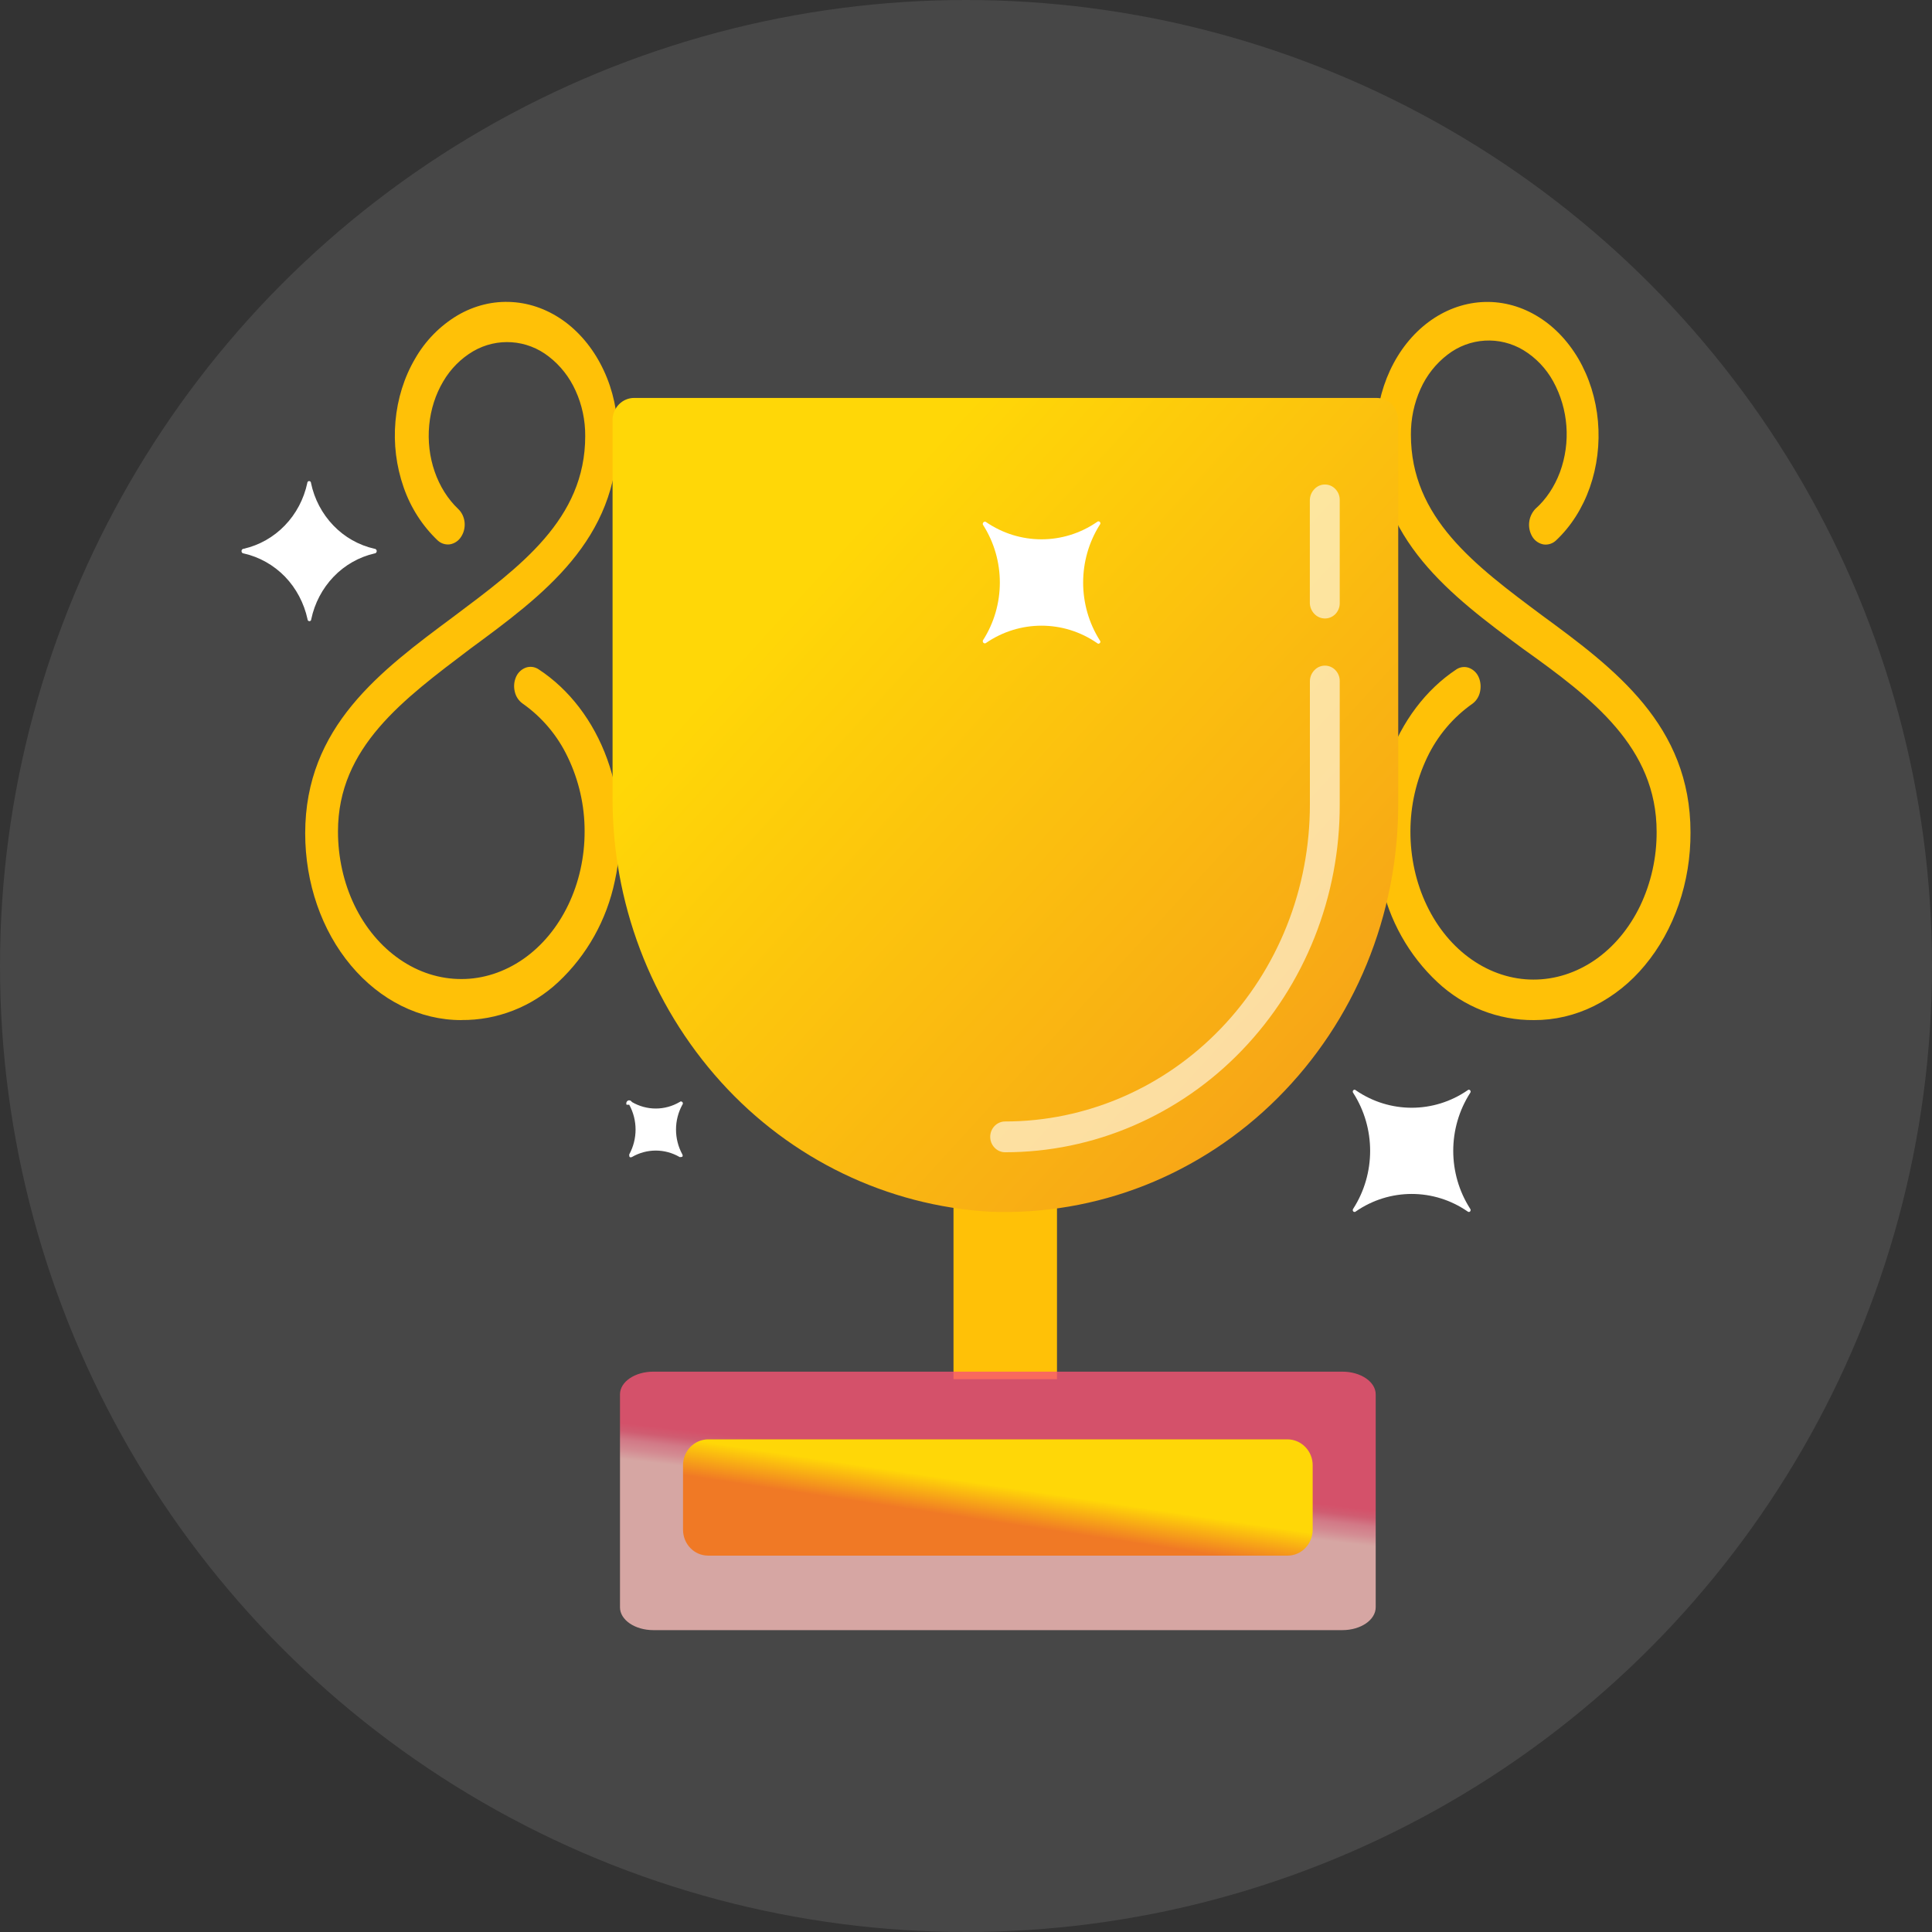
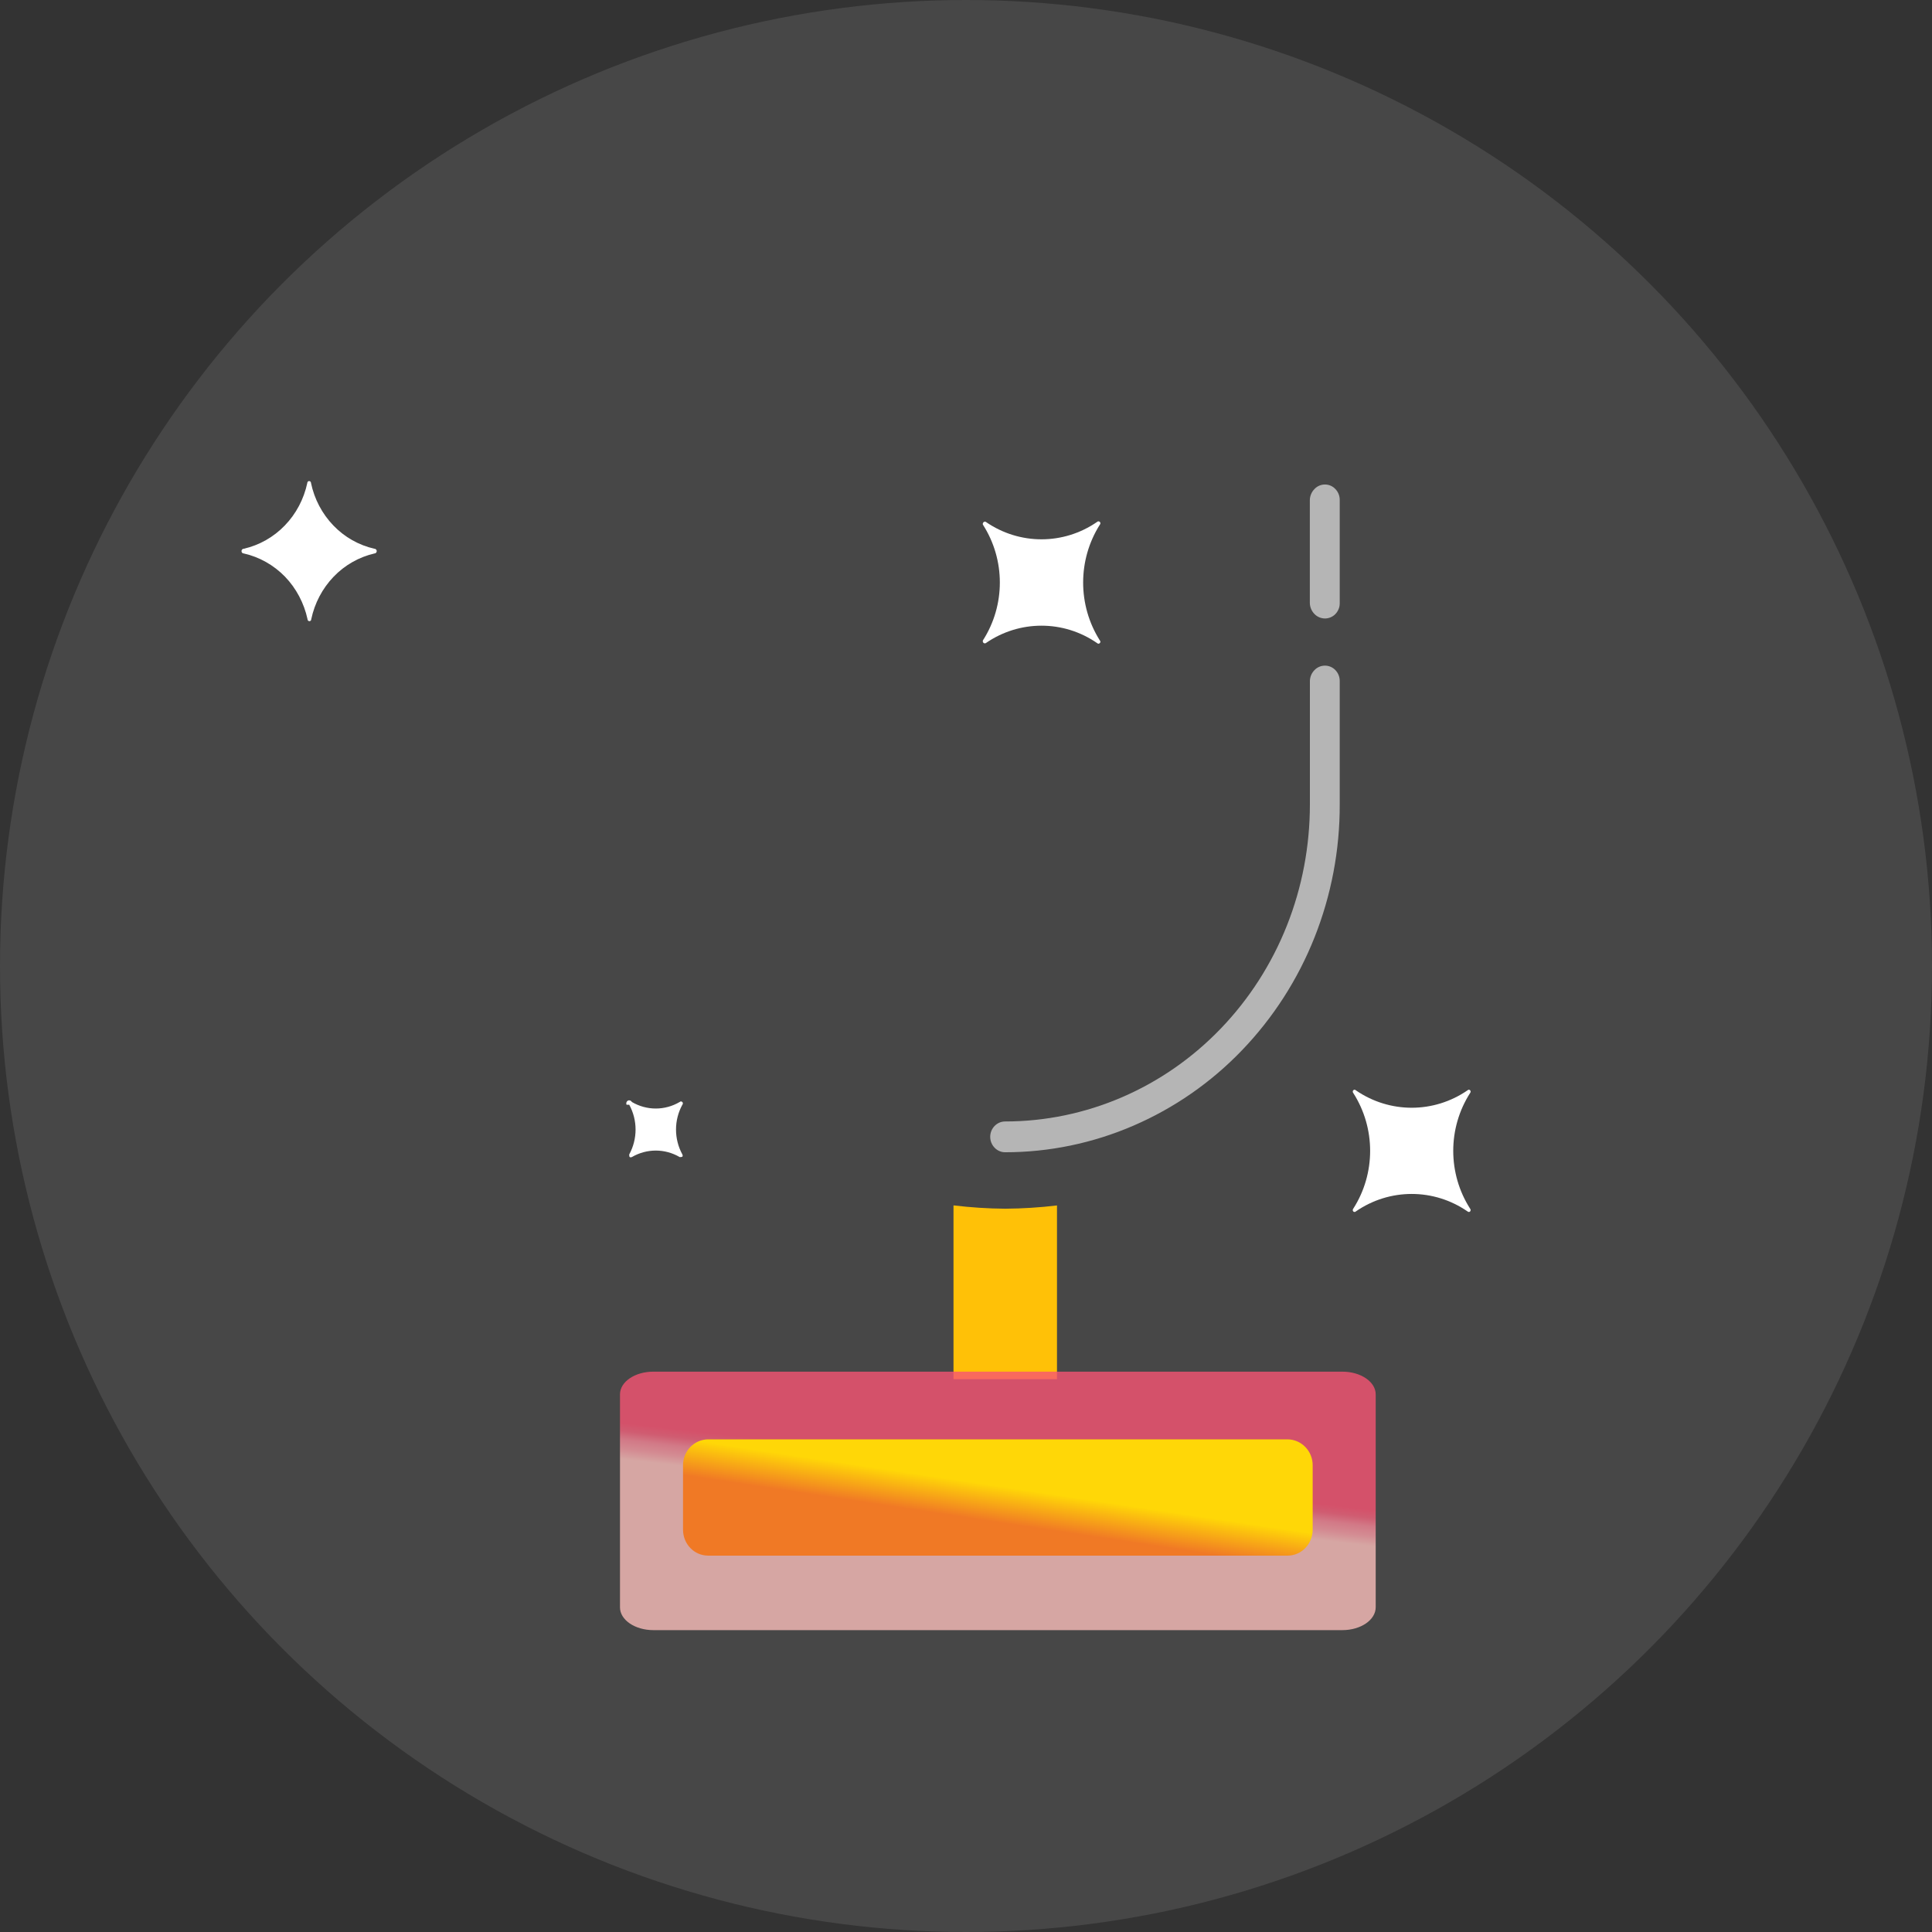
<svg xmlns="http://www.w3.org/2000/svg" width="32px" height="32px" viewBox="0 0 32 32" version="1.1">
  <rect x="0" y="0" width="32" height="32" fill="#333333" stroke="none" />
  <title>赛事直播icon</title>
  <defs>
    <linearGradient x1="73.7%" y1="44.741%" x2="69.431%" y2="57.318%" id="linearGradient-1">
      <stop stop-color="#F85473" offset="0%" />
      <stop stop-color="#F2627C" offset="22%" />
      <stop stop-color="#F58697" offset="46%" />
      <stop stop-color="#F79CA5" offset="72%" />
      <stop stop-color="#FABCB9" offset="98%" />
      <stop stop-color="#FABEBA" offset="100%" />
    </linearGradient>
    <linearGradient x1="15.518%" y1="32.317%" x2="136.606%" y2="146.657%" id="linearGradient-2">
      <stop stop-color="#FFD707" offset="0%" />
      <stop stop-color="#F07925" offset="100%" />
    </linearGradient>
    <linearGradient x1="60.638%" y1="48.738%" x2="45.248%" y2="67.552%" id="linearGradient-3">
      <stop stop-color="#FFD707" offset="0%" />
      <stop stop-color="#F07925" offset="100%" />
    </linearGradient>
  </defs>
  <g id="控件" stroke="none" stroke-width="1" fill="none" fill-rule="evenodd">
    <g id="欧洲版侧边栏" transform="translate(-20, -1000)">
      <g id="赛事直播icon" transform="translate(20, 1000)">
        <circle id="椭圆形" fill="#FFFFFF" opacity="0.1" cx="16" cy="16" r="16" />
        <g id="icon" transform="translate(4, 5)" fill-rule="nonzero">
          <path d="M12.648,15.02 C12.362,15.018 12.077,14.999 11.793,14.965 L11.793,17.844 L13.507,17.844 L13.507,14.966 C13.222,15 12.935,15.018 12.648,15.02 L12.648,15.02 Z" id="路径" fill="#FFC107" />
          <path d="M18.786,21.623 L18.786,18.095 C18.786,17.887 18.538,17.719 18.234,17.719 L6.821,17.719 C6.516,17.719 6.269,17.887 6.269,18.095 L6.269,21.623 C6.269,21.831 6.517,22 6.821,22 L18.234,22 C18.539,22 18.786,21.831 18.786,21.621 L18.786,21.623 Z" id="路径" fill="url(#linearGradient-1)" opacity="0.8" />
-           <path d="M3.64,11.896 C2.953,11.896 2.297,11.57 1.812,10.99 C1.326,10.411 1.055,9.624 1.055,8.803 C1.055,7.035 2.303,6.112 3.51,5.215 C4.619,4.384 5.693,3.597 5.693,2.223 C5.695,1.96 5.639,1.702 5.534,1.472 C5.434,1.249 5.282,1.054 5.09,0.906 C4.728,0.622 4.234,0.587 3.837,0.818 C3.632,0.939 3.462,1.111 3.341,1.318 C3.214,1.532 3.134,1.78 3.109,2.042 C3.084,2.302 3.115,2.567 3.199,2.81 C3.283,3.053 3.417,3.266 3.588,3.429 C3.618,3.457 3.642,3.49 3.66,3.527 C3.698,3.605 3.707,3.694 3.686,3.779 C3.676,3.82 3.659,3.858 3.636,3.893 C3.594,3.959 3.527,4.003 3.452,4.016 C3.378,4.026 3.304,4.002 3.249,3.951 C2.995,3.709 2.802,3.408 2.686,3.073 C2.563,2.722 2.517,2.349 2.55,1.978 C2.583,1.606 2.694,1.25 2.874,0.943 C3.044,0.645 3.286,0.398 3.577,0.224 C3.858,0.059 4.17,-0.017 4.482,0.003 C4.796,0.022 5.099,0.137 5.365,0.335 C5.63,0.534 5.849,0.81 6.001,1.138 C6.154,1.465 6.233,1.834 6.233,2.209 C6.233,3.95 4.992,4.86 3.791,5.744 C2.683,6.583 1.598,7.375 1.598,8.771 C1.598,9.201 1.692,9.623 1.871,9.995 C2.05,10.366 2.309,10.675 2.621,10.89 C2.932,11.105 3.284,11.217 3.644,11.216 C4.002,11.216 4.354,11.101 4.665,10.886 C4.976,10.67 5.233,10.361 5.412,9.988 C5.591,9.615 5.685,9.193 5.683,8.763 C5.683,8.339 5.587,7.921 5.404,7.541 C5.234,7.182 4.974,6.875 4.652,6.65 C4.588,6.603 4.543,6.533 4.526,6.454 C4.506,6.372 4.514,6.285 4.549,6.208 C4.581,6.137 4.64,6.083 4.712,6.057 C4.781,6.034 4.857,6.044 4.918,6.084 C5.426,6.415 5.828,6.939 6.058,7.575 C6.287,8.21 6.331,8.92 6.184,9.589 C6.05,10.235 5.722,10.822 5.245,11.268 C4.807,11.677 4.234,11.901 3.64,11.895 L3.64,11.896 Z M21.408,11.896 C20.817,11.901 20.246,11.677 19.81,11.269 C19.334,10.825 19.007,10.24 18.872,9.596 C18.724,8.927 18.766,8.229 18.993,7.584 C19.22,6.948 19.617,6.422 20.121,6.088 C20.182,6.047 20.257,6.037 20.326,6.06 C20.399,6.086 20.458,6.141 20.49,6.212 C20.524,6.287 20.532,6.375 20.514,6.457 C20.498,6.536 20.454,6.606 20.391,6.654 C20.068,6.88 19.809,7.187 19.638,7.546 C19.456,7.928 19.361,8.346 19.361,8.771 C19.36,9.2 19.453,9.623 19.632,9.996 C19.81,10.369 20.068,10.679 20.377,10.894 C20.687,11.11 21.04,11.225 21.397,11.225 C21.756,11.226 22.108,11.113 22.419,10.899 C22.73,10.684 22.987,10.375 23.167,10.002 C23.348,9.621 23.441,9.202 23.439,8.778 C23.439,7.379 22.374,6.565 21.227,5.747 C20.029,4.863 18.79,3.933 18.79,2.209 C18.79,1.834 18.871,1.465 19.022,1.138 C19.174,0.81 19.393,0.534 19.658,0.336 C19.923,0.138 20.225,0.024 20.537,0.004 C20.849,-0.016 21.161,0.06 21.442,0.225 C21.722,0.388 21.963,0.636 22.143,0.942 C22.322,1.249 22.434,1.605 22.467,1.977 C22.5,2.35 22.454,2.726 22.333,3.072 C22.212,3.417 22.019,3.72 21.773,3.951 C21.718,4.003 21.643,4.028 21.568,4.018 C21.492,4.005 21.425,3.96 21.383,3.894 C21.292,3.747 21.311,3.555 21.43,3.429 C21.608,3.272 21.747,3.062 21.838,2.82 C22.019,2.326 21.978,1.775 21.725,1.315 C21.608,1.103 21.439,0.926 21.235,0.801 C20.839,0.562 20.341,0.591 19.975,0.875 C19.782,1.023 19.628,1.218 19.528,1.443 C19.421,1.68 19.367,1.939 19.369,2.2 C19.369,3.576 20.427,4.363 21.544,5.195 C22.75,6.079 24,7.017 24,8.787 C24.002,9.195 23.936,9.6 23.806,9.978 C23.676,10.356 23.485,10.7 23.244,10.989 C23.012,11.271 22.725,11.501 22.401,11.663 C22.086,11.819 21.749,11.897 21.408,11.896 L21.408,11.896 Z" id="形状" fill="#FFC107" />
-           <path d="M6.146,1.945 L6.146,8.179 C6.133,9.935 6.775,11.631 7.942,12.922 C9.098,14.201 10.696,14.972 12.398,15.07 C13.274,15.104 14.148,14.955 14.965,14.632 C15.785,14.307 16.532,13.815 17.161,13.187 C17.794,12.555 18.296,11.8 18.638,10.967 C18.981,10.131 19.159,9.232 19.159,8.323 L19.159,1.964 C19.159,1.865 19.121,1.77 19.054,1.7 C18.987,1.63 18.895,1.591 18.8,1.591 L6.499,1.591 C6.407,1.592 6.319,1.63 6.254,1.695 C6.188,1.762 6.149,1.851 6.145,1.945 L6.146,1.945 Z" id="路径" fill="url(#linearGradient-2)" />
          <path d="M12.648,14.085 C12.582,14.085 12.519,14.058 12.473,14.009 C12.377,13.91 12.377,13.749 12.473,13.65 C12.519,13.602 12.582,13.575 12.648,13.575 C13.313,13.575 13.971,13.438 14.583,13.174 C15.198,12.909 15.755,12.521 16.222,12.034 C16.692,11.545 17.063,10.966 17.315,10.331 C17.568,9.694 17.696,9.013 17.696,8.323 L17.696,6.28 C17.697,6.213 17.724,6.148 17.771,6.1 C17.816,6.052 17.879,6.025 17.945,6.025 C18.011,6.025 18.074,6.052 18.119,6.1 C18.165,6.148 18.191,6.213 18.19,6.28 L18.19,8.324 C18.192,9.08 18.05,9.828 17.772,10.528 C17.495,11.225 17.087,11.859 16.571,12.396 C16.058,12.93 15.447,13.354 14.772,13.645 C14.1,13.935 13.378,14.085 12.648,14.085 L12.648,14.085 Z M17.945,5.244 C17.879,5.243 17.817,5.217 17.771,5.169 C17.724,5.121 17.697,5.057 17.695,4.989 L17.695,3.281 C17.697,3.213 17.724,3.148 17.771,3.101 C17.816,3.052 17.879,3.025 17.945,3.025 C18.011,3.025 18.074,3.052 18.119,3.101 C18.165,3.149 18.191,3.214 18.19,3.281 L18.19,4.998 C18.189,5.064 18.162,5.126 18.116,5.173 C18.071,5.218 18.009,5.244 17.945,5.244 L17.945,5.244 Z" id="形状" fill="#FFFFFF" opacity="0.6" />
          <path d="M17.742,20.336 L17.742,19.272 C17.744,19.036 17.558,18.843 17.327,18.84 L7.729,18.84 C7.618,18.841 7.511,18.887 7.433,18.968 C7.355,19.049 7.312,19.159 7.313,19.272 L7.313,20.336 C7.313,20.574 7.498,20.766 7.729,20.766 L17.327,20.766 C17.556,20.766 17.742,20.574 17.742,20.336 Z" id="路径" fill="url(#linearGradient-3)" />
          <path d="M0.038,4.167 C0.296,4.225 0.533,4.359 0.72,4.551 C0.907,4.745 1.036,4.99 1.094,5.257 C1.094,5.27 1.101,5.281 1.113,5.286 C1.125,5.291 1.138,5.289 1.147,5.279 C1.152,5.273 1.155,5.265 1.155,5.257 C1.211,4.99 1.34,4.746 1.525,4.553 C1.71,4.36 1.946,4.226 2.202,4.167 C2.213,4.167 2.222,4.163 2.228,4.156 C2.236,4.149 2.24,4.139 2.24,4.128 C2.24,4.118 2.236,4.108 2.228,4.1 C2.221,4.093 2.212,4.089 2.202,4.089 C1.944,4.031 1.707,3.897 1.522,3.704 C1.335,3.51 1.206,3.265 1.151,2.999 C1.151,2.991 1.148,2.983 1.142,2.977 C1.136,2.971 1.129,2.968 1.12,2.968 C1.112,2.968 1.104,2.971 1.099,2.977 C1.093,2.983 1.09,2.991 1.09,2.999 C1.033,3.266 0.904,3.511 0.717,3.704 C0.532,3.896 0.296,4.03 0.038,4.089 C0.028,4.089 0.018,4.093 0.011,4.1 C0.004,4.108 0,4.118 0,4.128 C0,4.139 0.004,4.149 0.011,4.156 C0.018,4.163 0.028,4.167 0.038,4.167 L0.038,4.167 Z M18.414,13.103 C18.787,13.685 18.787,14.438 18.414,15.02 C18.403,15.033 18.403,15.052 18.414,15.065 C18.42,15.071 18.427,15.074 18.436,15.074 C18.444,15.074 18.452,15.071 18.457,15.065 C19.016,14.679 19.748,14.679 20.307,15.065 C20.313,15.071 20.32,15.074 20.329,15.074 C20.337,15.074 20.345,15.071 20.35,15.065 C20.361,15.052 20.361,15.033 20.35,15.02 C19.977,14.438 19.977,13.685 20.35,13.103 C20.361,13.09 20.361,13.071 20.35,13.059 C20.345,13.053 20.337,13.049 20.329,13.049 C20.32,13.049 20.313,13.053 20.307,13.059 C19.748,13.444 19.016,13.444 18.457,13.059 C18.452,13.053 18.444,13.049 18.436,13.049 C18.427,13.049 18.42,13.053 18.414,13.059 C18.403,13.071 18.403,13.09 18.414,13.103 L18.414,13.103 Z M12.28,3.69 C12.654,4.272 12.654,5.025 12.28,5.607 C12.275,5.621 12.279,5.637 12.289,5.647 C12.3,5.657 12.315,5.659 12.328,5.652 C12.885,5.267 13.616,5.267 14.172,5.652 C14.178,5.658 14.186,5.662 14.194,5.662 C14.202,5.662 14.21,5.658 14.216,5.652 C14.222,5.647 14.225,5.639 14.226,5.63 C14.226,5.622 14.223,5.614 14.217,5.608 C13.848,5.024 13.848,4.273 14.217,3.69 C14.223,3.684 14.226,3.676 14.226,3.667 C14.226,3.649 14.212,3.635 14.194,3.635 C14.186,3.635 14.178,3.638 14.172,3.644 C13.616,4.029 12.885,4.029 12.328,3.644 C12.315,3.638 12.3,3.64 12.289,3.651 C12.279,3.661 12.275,3.677 12.28,3.691 L12.28,3.69 Z M6.422,13.298 C6.562,13.553 6.562,13.865 6.422,14.121 C6.422,14.152 6.422,14.18 6.465,14.165 C6.711,14.021 7.013,14.021 7.258,14.165 C7.29,14.165 7.32,14.165 7.302,14.121 C7.162,13.865 7.162,13.553 7.302,13.298 C7.31,13.289 7.313,13.275 7.308,13.263 C7.303,13.252 7.292,13.244 7.28,13.243 C7.272,13.243 7.264,13.246 7.258,13.252 C7.013,13.397 6.711,13.397 6.465,13.252 C6.453,13.228 6.424,13.218 6.4,13.23 C6.376,13.243 6.366,13.273 6.378,13.298 L6.422,13.298 L6.422,13.298 Z" id="形状" fill="#FFFFFF" />
        </g>
      </g>
    </g>
  </g>
</svg>